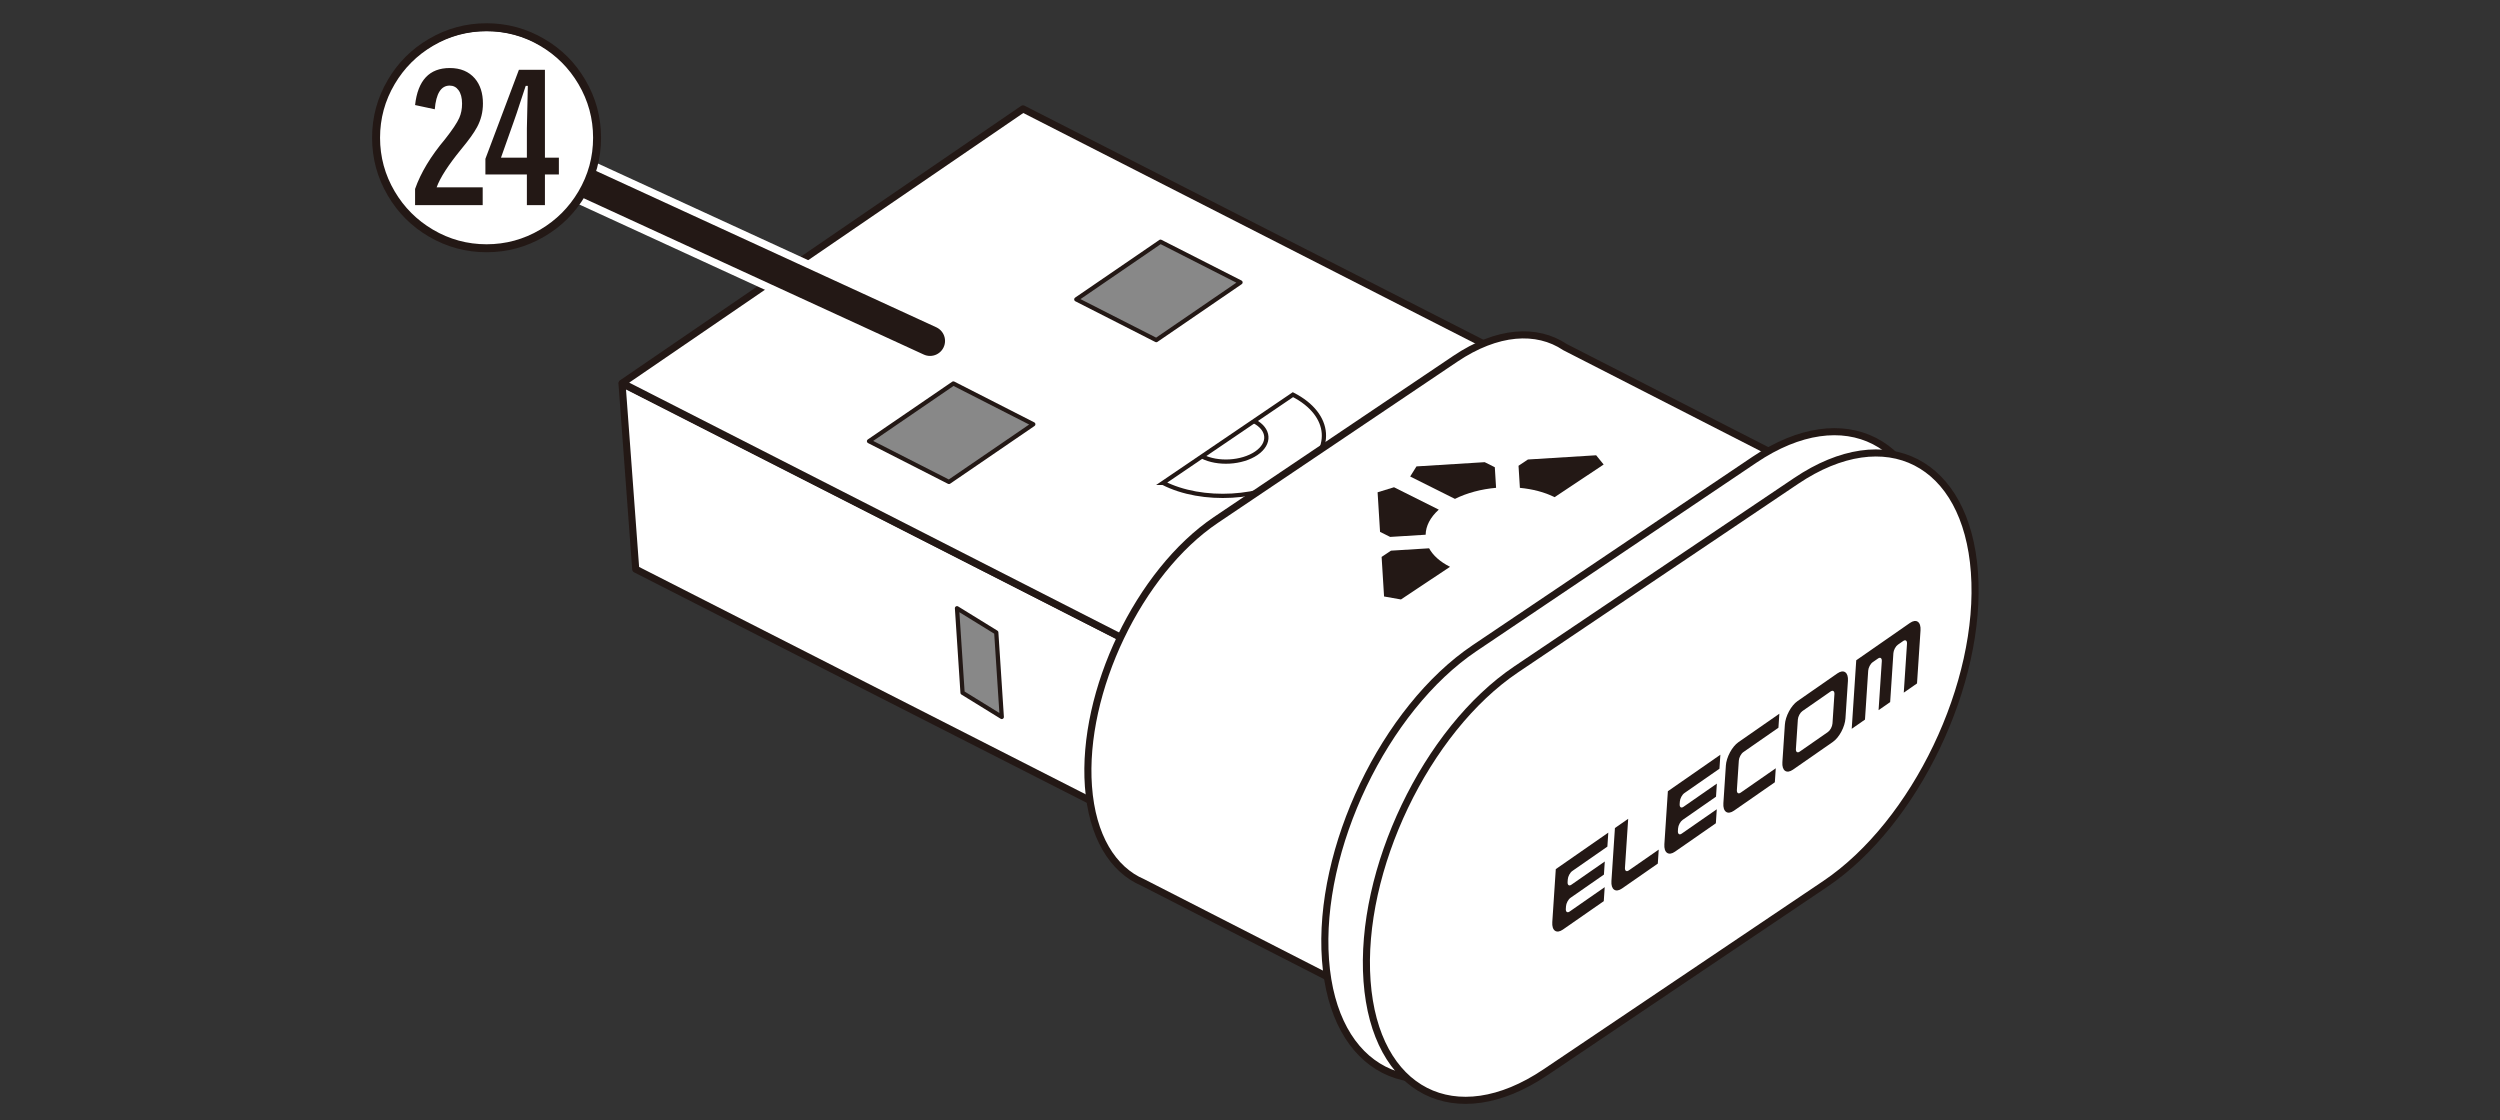
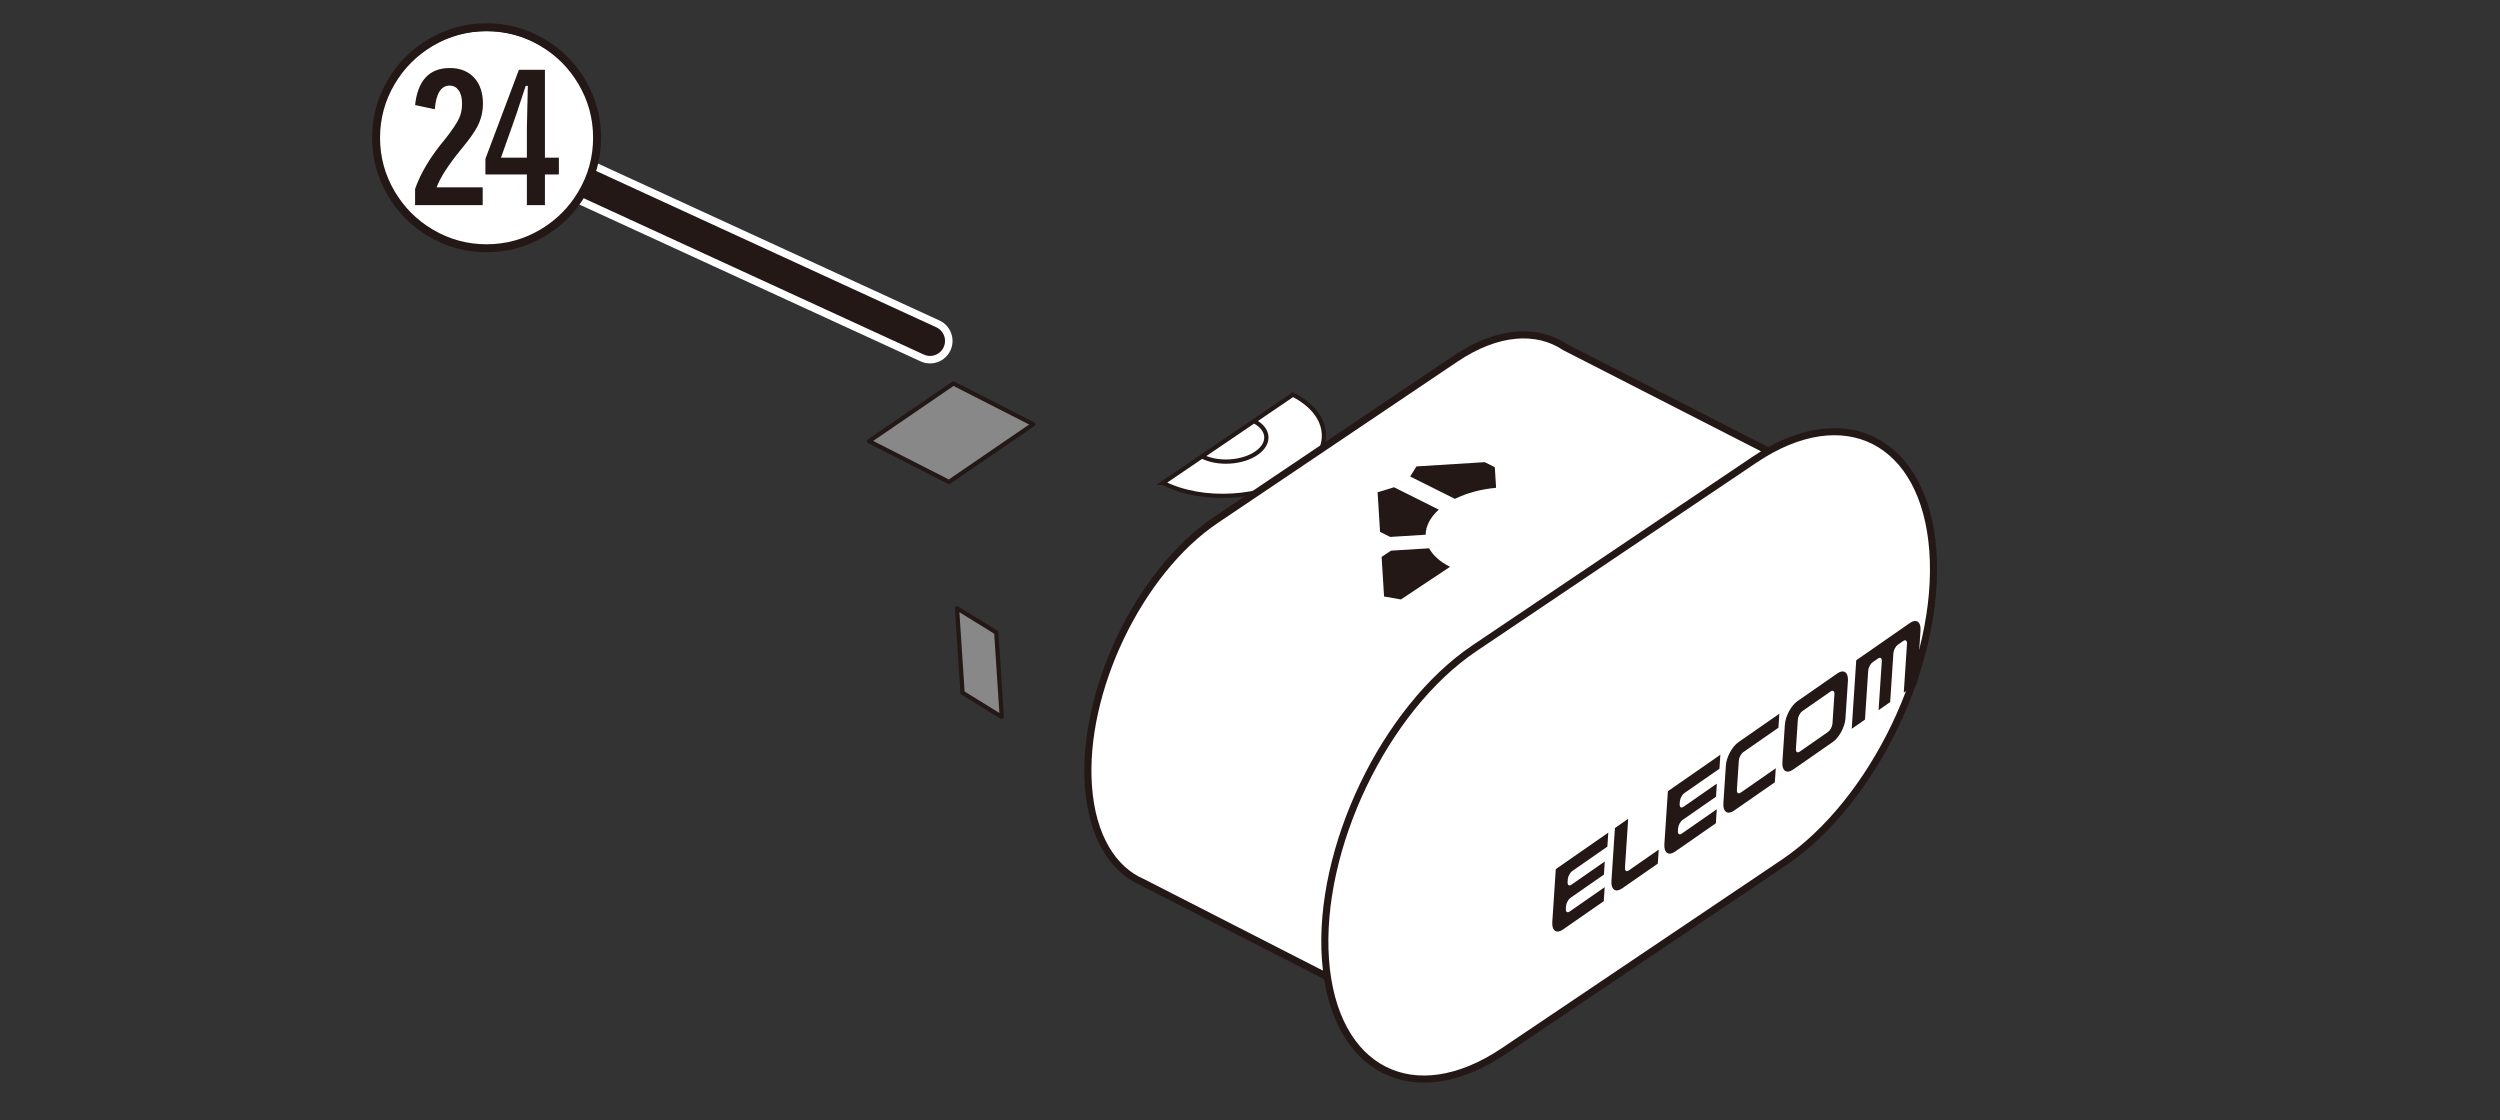
<svg xmlns="http://www.w3.org/2000/svg" version="1.1" viewBox="0 0 250 112">
  <rect x="0" y="0" width="250" height="112" fill="#333333" stroke="none" />
  <g>
    <g id="_レイヤー_1" data-name="レイヤー_1">
      <g>
        <g>
-           <polygon points="119.792 85.545 63.572 56.92 62.2 38.344 118.42 66.969 119.792 85.545" fill="#fff" stroke="#231815" stroke-linejoin="round" stroke-width=".709" />
-           <polygon points="62.228 38.308 118.384 66.948 158.457 39.53 102.301 10.89 62.228 38.308" fill="#fff" stroke="#231815" stroke-linejoin="round" stroke-width=".709" />
-           <polygon points="115.628 34.009 107.631 29.938 116.051 24.172 124.051 28.241 115.628 34.009" fill="#888" stroke="#231815" stroke-linejoin="round" stroke-width=".425" />
          <polygon points="94.896 48.193 86.903 44.12 95.337 38.349 103.328 42.425 94.896 48.193" fill="#888" stroke="#231815" stroke-linejoin="round" stroke-width=".425" />
          <polygon points="99.626 63.245 95.7 60.824 96.255 69.275 100.177 71.694 99.626 63.245" fill="#888" stroke="#231815" stroke-linejoin="round" stroke-width=".425" />
        </g>
        <g>
          <path d="M116.304,48.287c3.901,2.005,9.971,1.655,13.558-.781,3.587-2.436,3.333-6.036-.568-8.041l-12.991,8.822Z" fill="#fff" stroke="#231815" stroke-miterlimit="10" stroke-width=".425" />
          <path d="M120.201,45.641c1.56.802,3.988.662,5.423-.312,1.435-.974,1.333-2.414-.227-3.216" fill="none" stroke="#231815" stroke-miterlimit="10" stroke-width=".425" />
        </g>
        <path d="M188.791,51.226l-32.285-16.512c-2.835-1.899-6.784-1.656-10.982,1.17l-23.928,16.108c-7.701,5.184-13.44,17.177-12.752,26.651h0c.362,4.986,2.433,8.32,5.438,9.604l32.473,16.608" fill="#fff" stroke="#231815" stroke-miterlimit="10" stroke-width=".709" />
        <path d="M175.449,45.972l-27.986,18.839c-9.007,6.063-15.719,20.09-14.915,31.171h0c.804,11.081,8.831,15.186,17.838,9.123l27.986-18.839c9.007-6.063,15.719-20.09,14.915-31.171h0c-.804-11.081-8.831-15.186-17.838-9.123Z" fill="#fff" stroke="#231815" stroke-miterlimit="10" stroke-width=".709" />
-         <path d="M179.605,48.098l-27.986,18.839c-9.007,6.063-15.719,20.09-14.915,31.171h0c.804,11.081,8.831,15.186,17.838,9.123l27.986-18.839c9.007-6.063,15.719-20.09,14.915-31.171h0c-.804-11.081-8.831-15.186-17.838-9.123Z" fill="#fff" stroke="#231815" stroke-miterlimit="10" stroke-width=".709" />
        <g>
          <path d="M184.526,67.226c-.2-.141-.48-.101-.79.114l-3.988,2.772c-.309.215-.612.58-.85,1.025-.239.446-.385.918-.412,1.333l-.248,3.751c-.027.414.067.72.267.859.199.142.48.101.79-.114l3.988-2.772c.31-.215.611-.579.85-1.025.238-.444.384-.917.412-1.331l.248-3.751c.027-.414-.067-.72-.267-.861M183.247,72.352c-.01.149-.063.32-.149.48-.086.161-.194.291-.305.369l-2.822,1.961c-.111.077-.212.092-.285.041-.071-.051-.105-.161-.095-.31l.194-2.936c.01-.149.062-.318.148-.479.086-.161.195-.292.306-.37l2.822-1.961c.111-.077.212-.091.284-.04.072.051.106.16.097.309l-.194,2.936Z" fill="#231815" />
          <path d="M192.052,63.04c.027-.414-.067-.72-.267-.86-.2-.141-.48-.1-.79.115l-5.371,3.733-.452,6.854,1.326-.922.323-4.896c.01-.149.062-.319.148-.48.085-.16.194-.291.305-.367l.526-.365c.111-.077.213-.093.284-.042.072.051.106.161.096.31l-.323,4.896,1.159-.806.323-4.896c.01-.149.063-.32.149-.48.086-.161.195-.291.306-.368l.525-.365c.111-.077.213-.093.284-.042.072.051.107.16.097.31l-.323,4.896,1.325-.921.35-5.304Z" fill="#231815" />
          <path d="M172.584,76.572c.027-.414.173-.887.412-1.332.238-.444.54-.809.85-1.025l4.09-2.843-.092,1.4-3.507,2.437c-.112.078-.221.209-.306.369-.086.16-.139.33-.148.48l-.194,2.937c-.01.149.024.259.096.31.071.051.173.036.285-.042l3.507-2.437-.092,1.4-4.09,2.843c-.31.215-.591.256-.79.115-.2-.14-.295-.446-.267-.859l.248-3.752Z" fill="#231815" />
          <path d="M165.781,86.36l-3.581,2.489c-.31.215-.59.255-.79.115-.2-.14-.295-.445-.267-.86l.35-5.302,1.326-.922-.323,4.894c-.01.149.024.26.095.31.072.051.173.036.284-.041l2.998-2.084-.092,1.4Z" fill="#231815" />
          <path d="M155.58,86.911l5.25-3.649-.092,1.399-3.507,2.438c-.112.078-.22.208-.306.368-.086.16-.139.331-.148.48l-.017.256c-.01.149.024.26.096.31.072.05.173.036.284-.042l3.339-2.321-.086,1.309-3.339,2.321c-.112.078-.22.208-.306.369-.086.16-.139.331-.148.48l-.017.256c-.01.149.024.259.096.31.072.051.173.036.284-.041l3.507-2.438-.092,1.4-4.091,2.843c-.31.215-.591.255-.79.114-.2-.14-.295-.445-.268-.86l.35-5.302Z" fill="#231815" />
          <path d="M166.787,79.122l5.25-3.649-.092,1.399-3.507,2.437c-.112.078-.22.208-.306.369-.085.16-.138.331-.148.48l-.017.256c-.01.149.025.259.096.31.072.05.173.035.285-.043l3.339-2.321-.086,1.309-3.339,2.321c-.112.078-.22.208-.307.369-.085.16-.138.331-.148.48l-.017.256c-.01.149.025.258.096.31.072.051.173.036.285-.042l3.507-2.437-.092,1.4-4.091,2.843c-.309.215-.59.255-.79.114-.2-.14-.295-.445-.268-.86l.35-5.302Z" fill="#231815" />
        </g>
        <g>
          <path d="M149.608,48.781l-.127-2.058-1.011-.506-6.822.423c-.304.487-.326.523-.63,1.009l4.477,2.239c1.211-.604,2.646-.977,4.114-1.107Z" fill="#231815" />
-           <path d="M151.852,46.576l.137,2.209c1.257.12,2.458.425,3.471.932l3.316-2.208,1.589-1.058c-.362-.445-.389-.478-.75-.924l-6.822.422-.941.627Z" fill="#231815" />
          <path d="M142.564,53.472l-3.549.22-1.011-.506-.245-3.957c.792-.243.85-.261,1.642-.504l4.476,2.239c-.864.778-1.3,1.65-1.313,2.507Z" fill="#231815" />
          <path d="M139.101,55.066l3.809-.236c.384.701,1.079,1.343,2.092,1.85l-3.316,2.208-1.589,1.058c-.815-.143-.876-.154-1.691-.297l-.245-3.957.941-.627Z" fill="#231815" />
        </g>
      </g>
    </g>
    <g id="_レイヤー_2" data-name="レイヤー_2">
      <g>
        <line x1="93.003" y1="34.092" x2="53.386" y2="15.885" fill="none" stroke="#fff" stroke-linecap="round" stroke-linejoin="round" stroke-width="4.5" />
        <line x1="93.003" y1="34.092" x2="53.386" y2="15.885" fill="none" stroke="#231815" stroke-linecap="round" stroke-linejoin="round" stroke-width="3" />
      </g>
      <g>
        <path d="M59.447,13.908c0,5.971-4.831,10.802-10.799,10.802s-10.805-4.831-10.805-10.802c0-6.038,4.875-10.802,10.805-10.802s10.799,4.764,10.799,10.802Z" fill="#fff" />
        <path d="M48.657,2.326c2.07,0,3.996.523,5.777,1.57,1.727,1.008,3.094,2.375,4.102,4.102,1.047,1.781,1.57,3.707,1.57,5.777s-.523,3.996-1.57,5.777c-1.008,1.727-2.375,3.094-4.102,4.102-1.781,1.047-3.707,1.57-5.777,1.57s-3.996-.523-5.777-1.57c-1.727-1.008-3.094-2.375-4.102-4.102-1.047-1.781-1.57-3.707-1.57-5.777s.523-3.996,1.57-5.777c1.008-1.727,2.375-3.094,4.102-4.102,1.781-1.047,3.707-1.57,5.777-1.57ZM48.657,3.123c-1.922,0-3.711.488-5.367,1.465-1.602.945-2.875,2.219-3.82,3.82-.977,1.656-1.465,3.445-1.465,5.367s.488,3.711,1.465,5.367c.945,1.602,2.219,2.875,3.82,3.82,1.656.977,3.445,1.465,5.367,1.465s3.711-.488,5.367-1.465c1.602-.945,2.875-2.219,3.82-3.82.977-1.656,1.465-3.445,1.465-5.367s-.488-3.711-1.465-5.367c-.945-1.602-2.219-2.875-3.82-3.82-1.656-.977-3.445-1.465-5.367-1.465ZM41.508,10.506c.273-2.469,1.43-3.703,3.469-3.703,1.07,0,1.906.348,2.508,1.043.539.633.809,1.469.809,2.508,0,.844-.195,1.629-.586,2.355-.305.57-.844,1.32-1.617,2.25-1.273,1.562-2.082,2.82-2.426,3.773h4.605v1.781h-6.762v-1.617c.562-1.609,1.562-3.27,3-4.98.727-.922,1.199-1.629,1.418-2.121.188-.422.281-.898.281-1.43,0-.586-.121-1.039-.363-1.359-.219-.297-.512-.445-.879-.445-.859,0-1.355.789-1.488,2.367l-1.969-.422ZM54.493,6.978v8.789h1.395v1.676h-1.395v3.07h-1.805v-3.07h-4.148v-1.559l3.352-8.906h2.602ZM52.688,15.768v-2.93l.094-4.254h-.211c-.078.219-.27.797-.574,1.734-.219.688-.43,1.312-.633,1.875l-1.266,3.574h2.59Z" fill="#231815" />
      </g>
    </g>
  </g>
</svg>